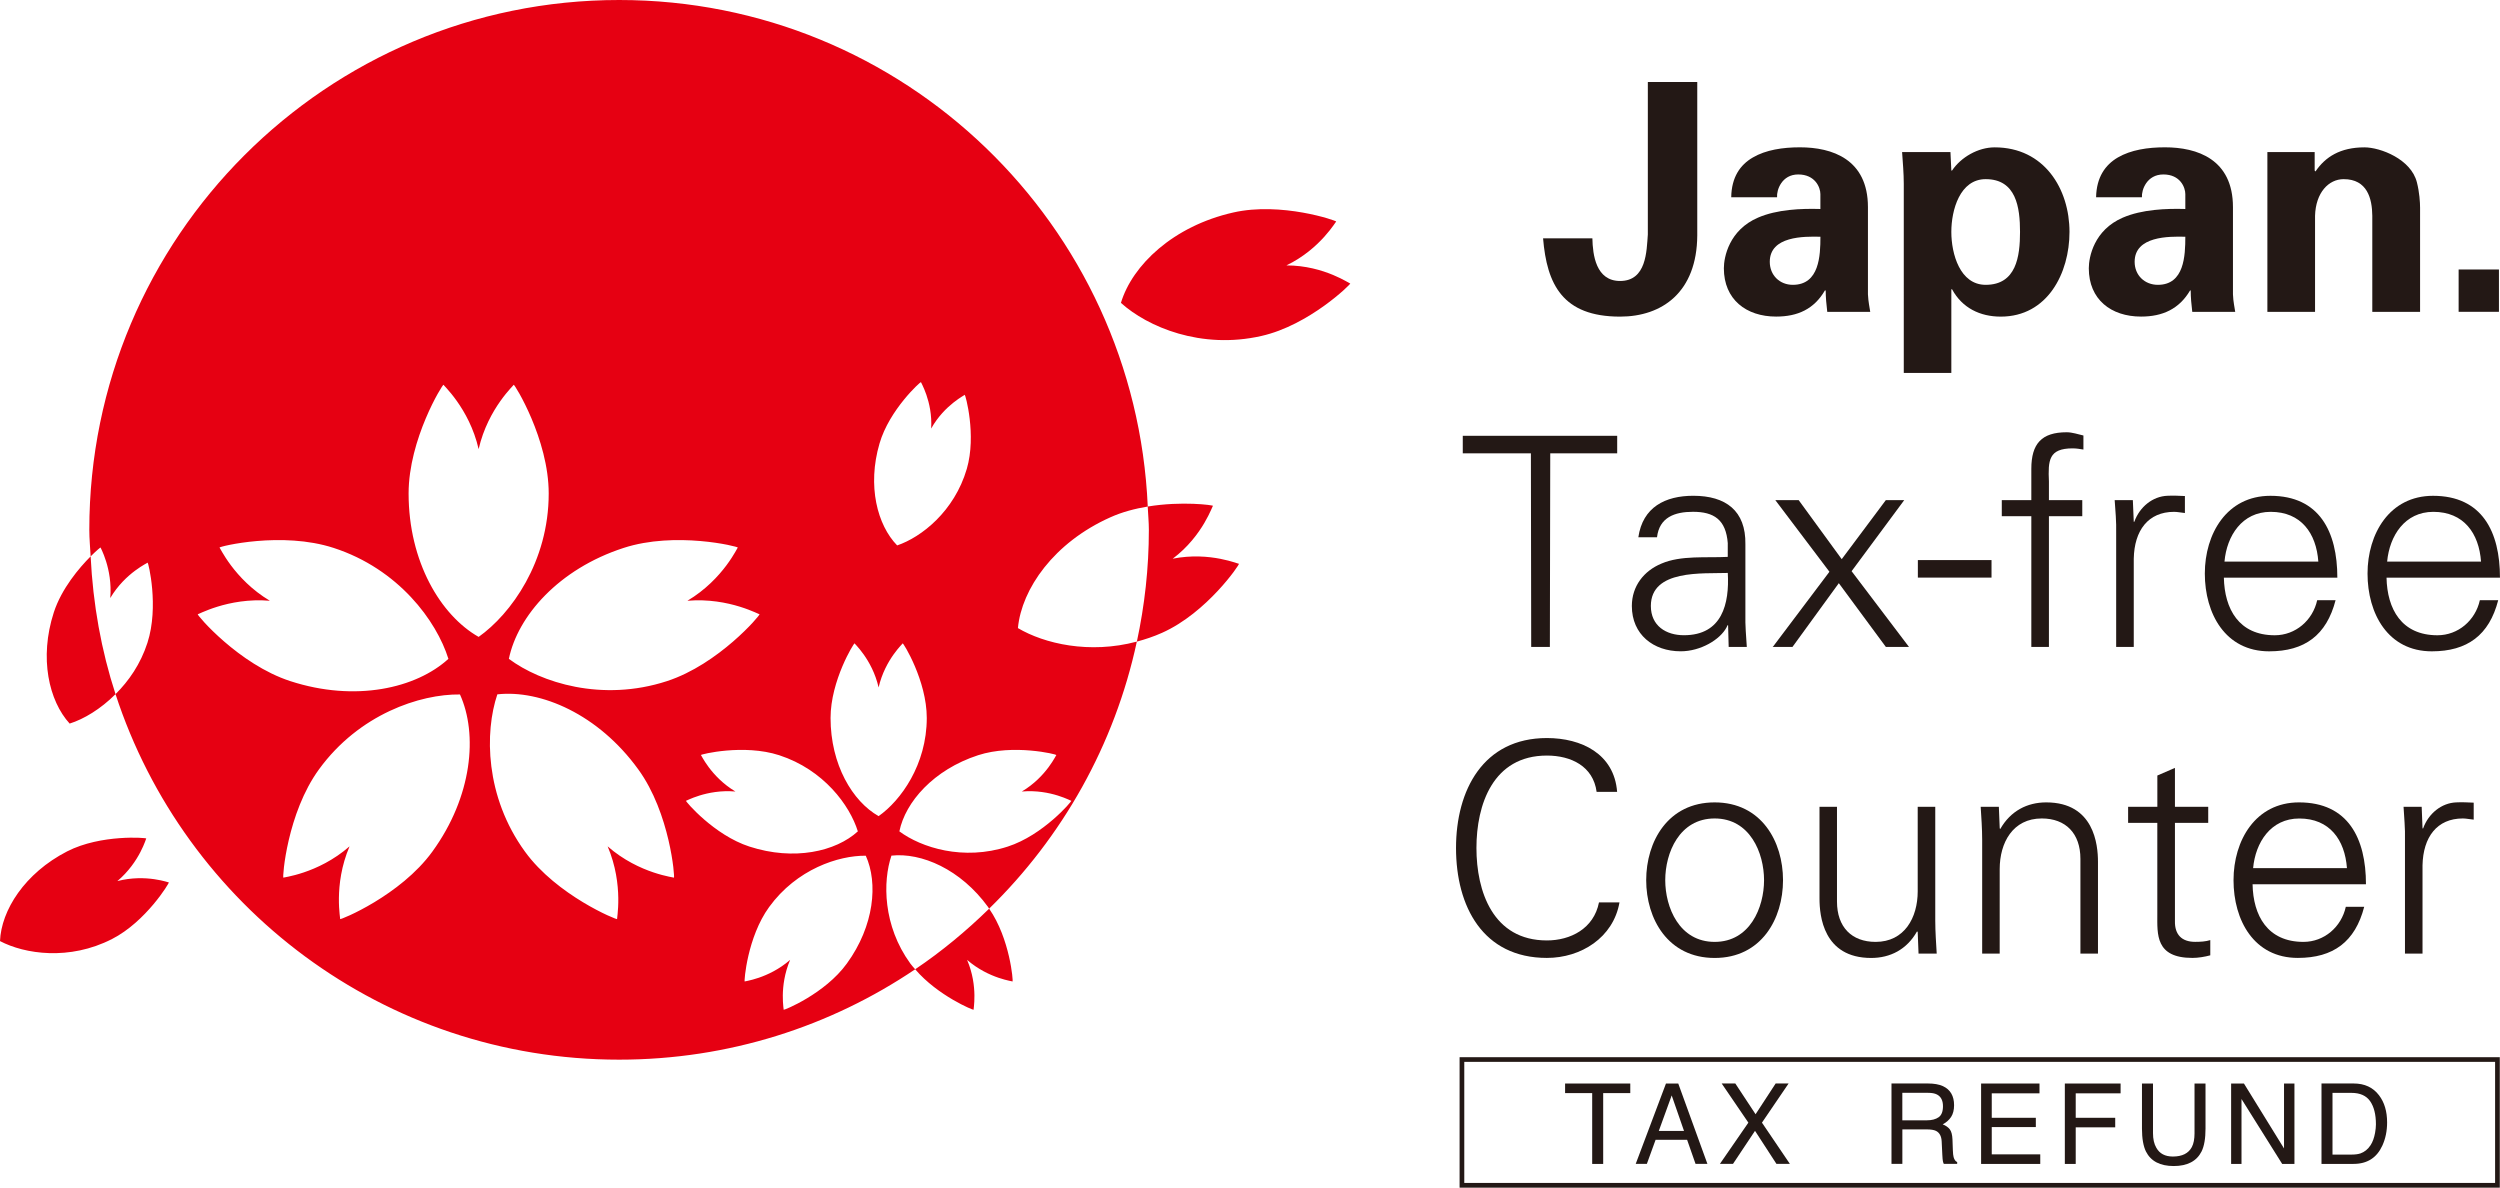
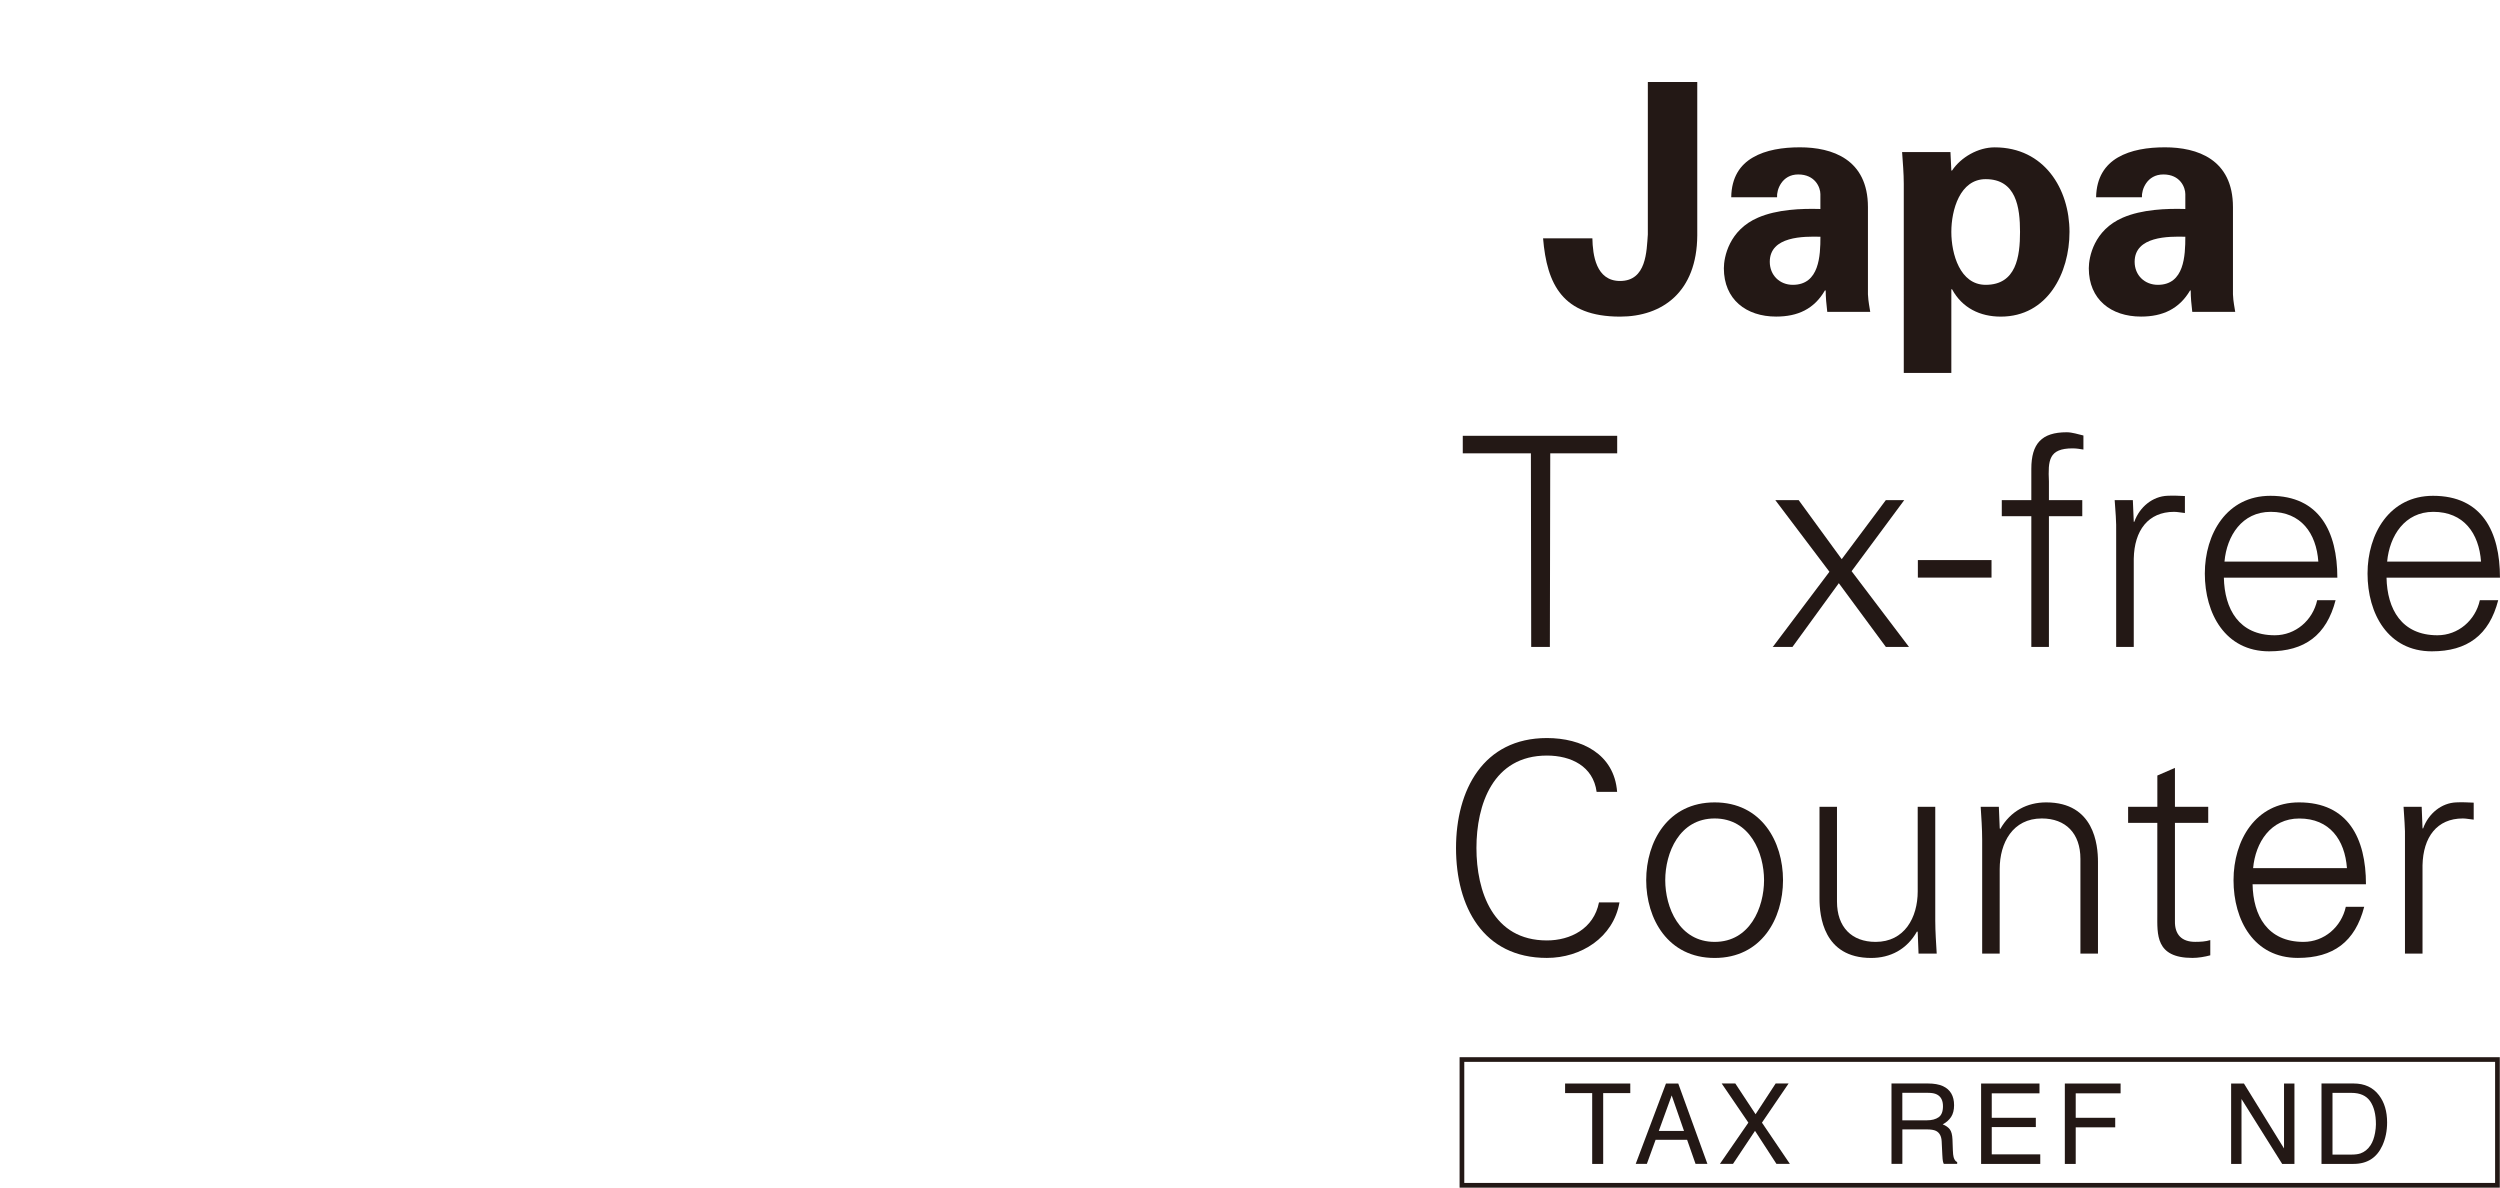
<svg xmlns="http://www.w3.org/2000/svg" version="1.1" id="レイヤー_1" x="0px" y="0px" viewBox="0 0 65.504 31.118" style="enable-background:new 0 0 65.504 31.118;" xml:space="preserve">
  <style type="text/css">
	.st0{fill:none;stroke:#231815;stroke-width:0.123;stroke-miterlimit:10;}
	.st1{fill:#231815;}
	.st2{fill:#E60012;}
</style>
  <rect x="38.305" y="27.761" class="st0" width="27.132" height="3.296" />
  <polygon class="st1" points="42.716,28.39 42.716,28.641 42.006,28.641 42.006,30.497 41.718,30.497 41.718,28.641 41.008,28.641   41.008,28.39 " />
  <path class="st1" d="M43.651,28.39h0.322l0.764,2.106h-0.311l-0.221-0.631h-0.826l-0.229,0.631h-0.292L43.651,28.39z M44.124,29.633  l-0.323-0.931l-0.338,0.931H44.124z" />
  <polygon class="st1" points="45.407,30.496 45.064,30.496 45.81,29.415 45.111,28.389 45.468,28.389 45.999,29.195 46.525,28.389   46.864,28.389 46.166,29.415 46.898,30.496 46.546,30.496 45.984,29.63 " />
  <path class="st1" d="M49.56,28.389h0.958c0.156,0,0.287,0.023,0.391,0.07c0.193,0.09,0.291,0.256,0.291,0.499  c0,0.125-0.026,0.228-0.078,0.308c-0.053,0.08-0.125,0.144-0.22,0.194c0.083,0.033,0.145,0.077,0.187,0.132  c0.041,0.054,0.064,0.143,0.069,0.265l0.01,0.283c0.003,0.08,0.009,0.14,0.02,0.179c0.019,0.067,0.048,0.11,0.093,0.129v0.047  h-0.351c-0.009-0.018-0.017-0.041-0.023-0.07c-0.006-0.029-0.011-0.084-0.015-0.166l-0.017-0.351  c-0.006-0.138-0.057-0.231-0.149-0.277c-0.053-0.026-0.136-0.039-0.249-0.039h-0.632v0.903H49.56V28.389z M50.486,29.354  c0.131,0,0.233-0.027,0.31-0.081c0.075-0.053,0.113-0.149,0.113-0.289c0-0.15-0.053-0.252-0.159-0.307  c-0.057-0.029-0.132-0.043-0.228-0.043h-0.678v0.72H50.486z" />
  <polygon class="st1" points="51.908,28.39 53.438,28.39 53.438,28.647 52.187,28.647 52.187,29.288 53.342,29.288 53.342,29.531   52.187,29.531 52.187,30.246 53.458,30.246 53.458,30.497 51.908,30.497 " />
  <polygon class="st1" points="54.102,28.39 55.563,28.39 55.563,28.647 54.387,28.647 54.387,29.288 55.422,29.288 55.422,29.538   54.387,29.538 54.387,30.497 54.102,30.497 " />
-   <path class="st1" d="M56.412,28.39v1.302c0,0.153,0.028,0.28,0.087,0.381c0.085,0.153,0.23,0.23,0.433,0.23  c0.244,0,0.409-0.083,0.497-0.247c0.048-0.09,0.071-0.212,0.071-0.363V28.39h0.288v1.183c0,0.259-0.035,0.459-0.104,0.598  c-0.129,0.254-0.372,0.381-0.729,0.381c-0.357,0-0.6-0.127-0.728-0.381c-0.068-0.139-0.104-0.339-0.104-0.598V28.39H56.412z" />
  <polygon class="st1" points="58.459,28.39 58.795,28.39 59.845,30.091 59.845,28.39 60.118,28.39 60.118,30.497 59.797,30.497   58.731,28.796 58.731,30.497 58.459,30.497 " />
  <path class="st1" d="M60.827,28.389h0.843c0.285,0,0.508,0.103,0.664,0.309c0.142,0.185,0.212,0.423,0.212,0.712  c0,0.224-0.042,0.426-0.125,0.607c-0.146,0.319-0.397,0.479-0.755,0.479h-0.839V28.389z M61.613,30.252  c0.095,0,0.172-0.01,0.233-0.03c0.107-0.037,0.197-0.109,0.266-0.215c0.056-0.085,0.095-0.194,0.119-0.327  c0.014-0.079,0.022-0.153,0.022-0.221c0-0.261-0.052-0.463-0.153-0.608c-0.102-0.144-0.264-0.216-0.49-0.216h-0.495v1.617H61.613z" />
  <path class="st1" d="M44.471,2.149v4.02c-0.009,1.485-0.919,2.127-2.022,2.127c-1.511,0-1.918-0.85-2.018-2.052h1.292  c0.009,0.434,0.092,1.118,0.726,1.118c0.694,0,0.694-0.783,0.727-1.218V2.149H44.471z" />
  <path class="st1" d="M45.361,5.168c0.008-0.523,0.232-0.848,0.567-1.042c0.339-0.199,0.784-0.266,1.233-0.266  c0.841,0,1.782,0.309,1.782,1.568v2.283c0.01,0.209,0.043,0.333,0.06,0.46h-1.126c-0.023-0.193-0.041-0.384-0.041-0.56h-0.021  c-0.282,0.486-0.711,0.684-1.278,0.684c-0.784,0-1.369-0.449-1.369-1.266c0-0.293,0.137-1.001,0.895-1.327  c0.499-0.216,1.131-0.241,1.634-0.226V5.085c0-0.174-0.137-0.514-0.581-0.514c-0.43,0-0.569,0.406-0.554,0.597H45.361z M46.371,6.86  c0,0.352,0.26,0.603,0.604,0.603c0.697,0,0.723-0.768,0.723-1.26C47.261,6.192,46.371,6.186,46.371,6.86" />
  <path class="st1" d="M51.128,4.468h0.019c0.234-0.35,0.684-0.607,1.116-0.607c1.303,0,1.961,1.092,1.961,2.216  c0,1.078-0.575,2.219-1.801,2.219c-0.542,0-1.01-0.226-1.276-0.716h-0.019v2.191h-1.246V4.818c0-0.274-0.025-0.556-0.044-0.833  h1.267L51.128,4.468z M52.028,7.463c0.802,0,0.9-0.742,0.9-1.386c0-0.641-0.099-1.383-0.9-1.383c-0.675,0-0.9,0.807-0.9,1.383  C51.128,6.653,51.354,7.463,52.028,7.463" />
  <path class="st1" d="M54.921,5.168c0.01-0.523,0.239-0.848,0.57-1.042c0.343-0.199,0.781-0.266,1.234-0.266  c0.842,0,1.782,0.309,1.782,1.568v2.283c0.008,0.209,0.043,0.333,0.059,0.46h-1.125C57.417,7.978,57.4,7.787,57.4,7.611h-0.017  c-0.285,0.486-0.722,0.684-1.284,0.684c-0.787,0-1.369-0.449-1.369-1.266c0-0.293,0.134-1.001,0.892-1.327  c0.5-0.216,1.139-0.241,1.637-0.226V5.085c0-0.174-0.133-0.514-0.575-0.514c-0.435,0-0.575,0.406-0.562,0.597H54.921z M55.931,6.86  c0,0.352,0.262,0.603,0.609,0.603c0.694,0,0.719-0.768,0.719-1.26C56.824,6.192,55.931,6.186,55.931,6.86" />
-   <path class="st1" d="M60.648,4.468l0.021,0.025c0.257-0.381,0.649-0.632,1.283-0.632c0.418,0,1.224,0.309,1.375,0.918  c0.066,0.257,0.083,0.524,0.083,0.666v2.726h-1.252V5.654c-0.004-0.45-0.131-0.96-0.75-0.96c-0.393,0-0.733,0.352-0.75,0.96v2.517  h-1.249V3.985h1.239V4.468z" />
-   <rect x="64.42" y="7.061" class="st1" width="1.056" height="1.109" />
-   <path class="st2" d="M26.671,16.457c0.097-1.03,0.946-2.243,2.421-2.902c0.314-0.142,0.652-0.228,0.981-0.283  C29.751,5.891,23.684,0,16.223,0C8.554,0,2.34,6.216,2.34,13.883c0,0.234,0.023,0.463,0.035,0.695  c0.149-0.15,0.259-0.239,0.261-0.233c-0.022-0.024,0.319,0.546,0.253,1.325c0.396-0.67,1.01-0.932,0.979-0.929  c0.017-0.006,0.303,1.149-0.005,2.102c-0.181,0.559-0.489,1-0.836,1.345c1.813,5.558,7.031,9.577,13.195,9.577  c2.873,0,5.542-0.873,7.757-2.368c-0.043-0.05-0.089-0.098-0.127-0.151c-0.72-0.991-0.724-2.151-0.495-2.827  c0.781-0.086,1.813,0.354,2.532,1.346c0.01,0.014,0.018,0.03,0.027,0.044c1.914-1.869,3.288-4.285,3.871-6.998  C28.544,17.144,27.36,16.865,26.671,16.457 M23.045,11.62c0.258-0.888,1.079-1.626,1.087-1.609  c-0.024-0.019,0.309,0.497,0.266,1.218c0.353-0.631,0.91-0.887,0.879-0.886c0.017-0.008,0.313,1.055,0.055,1.942  c-0.327,1.115-1.188,1.789-1.825,2.006C22.988,13.759,22.719,12.732,23.045,11.62 M16.338,14.357  c1.357-0.443,3.005-0.038,2.995-0.009c0.006-0.047-0.365,0.824-1.322,1.393c1.109-0.094,1.921,0.39,1.891,0.351  c0.024,0.02-1.072,1.314-2.428,1.755c-1.699,0.554-3.306,0.038-4.141-0.584C13.564,16.141,14.639,14.909,16.338,14.357 M5.18,16.092  c-0.03,0.039,0.781-0.445,1.891-0.351c-0.954-0.569-1.325-1.44-1.321-1.393c-0.011-0.029,1.638-0.434,2.994,0.009  c1.698,0.552,2.695,1.912,3.005,2.906c-0.846,0.773-2.44,1.137-4.141,0.584C6.252,17.406,5.156,16.112,5.18,16.092 M11.328,22.314  c-0.837,1.153-2.41,1.793-2.418,1.768c0.026,0.04-0.189-0.881,0.249-1.906c-0.839,0.733-1.781,0.813-1.734,0.822  c-0.03,0.003,0.095-1.69,0.933-2.84c1.052-1.446,2.652-1.976,3.694-1.962C12.523,19.236,12.379,20.868,11.328,22.314 M10.706,12.93  c0-1.425,0.892-2.867,0.916-2.85c-0.045-0.017,0.671,0.601,0.919,1.688c0.248-1.087,0.962-1.705,0.918-1.688  c0.021-0.017,0.918,1.425,0.918,2.85c0,1.79-0.986,3.155-1.836,3.758C11.546,16.123,10.706,14.72,10.706,12.93 M17.658,22.998  c0.046-0.009-0.898-0.089-1.737-0.822c0.436,1.025,0.225,1.946,0.25,1.906c-0.006,0.025-1.58-0.615-2.416-1.768  c-1.051-1.446-1.057-3.134-0.724-4.121c1.137-0.125,2.645,0.519,3.692,1.965C17.56,21.308,17.686,23.001,17.658,22.998   M17.973,20.981c-0.021,0.024,0.537-0.308,1.296-0.242c-0.655-0.392-0.909-0.99-0.905-0.956c-0.007-0.018,1.122-0.297,2.053,0.005  c1.166,0.38,1.849,1.313,2.06,1.995c-0.578,0.528-1.672,0.778-2.839,0.399C18.709,21.882,17.957,20.992,17.973,20.981   M22.189,25.246c-0.573,0.793-1.653,1.229-1.657,1.212c0.016,0.028-0.129-0.604,0.171-1.308c-0.576,0.501-1.223,0.561-1.191,0.568  c-0.019,0,0.067-1.163,0.641-1.953c0.721-0.992,1.817-1.351,2.532-1.344C23.009,23.136,22.91,24.255,22.189,25.246 M23.021,21.384  c-0.682-0.385-1.259-1.349-1.259-2.571c0-0.981,0.614-1.97,0.63-1.957c-0.031-0.013,0.459,0.411,0.629,1.156  c0.171-0.745,0.662-1.169,0.63-1.156c0.016-0.013,0.632,0.976,0.632,1.957C24.282,20.035,23.604,20.974,23.021,21.384   M26.404,22.182c-1.166,0.379-2.266,0.026-2.839-0.399c0.157-0.769,0.896-1.615,2.062-1.995c0.93-0.302,2.059-0.023,2.053-0.005  c0.003-0.034-0.251,0.567-0.907,0.956c0.762-0.066,1.316,0.266,1.297,0.242C28.087,20.992,27.334,21.882,26.404,22.182   M25.512,26.458c-0.019,0.028,0.129-0.604-0.173-1.308c0.577,0.501,1.223,0.561,1.192,0.568c0.019,0-0.066-1.12-0.614-1.909  c-0.598,0.584-1.242,1.119-1.938,1.588C24.572,26.091,25.507,26.474,25.512,26.458 M1.409,16.049  c-0.386,1.194-0.127,2.315,0.416,2.91c0.372-0.117,0.811-0.38,1.202-0.771c-0.373-1.145-0.591-2.356-0.652-3.61  C2.08,14.873,1.613,15.419,1.409,16.049 M30.727,14.639c0.807-0.607,1.05-1.427,1.057-1.384c0.005-0.02-0.813-0.131-1.712,0.017  c0.009,0.204,0.03,0.405,0.03,0.611c0,1.005-0.111,1.983-0.314,2.928c0.219-0.059,0.438-0.131,0.659-0.23  c1.179-0.526,2.041-1.799,2.016-1.811C32.493,14.801,31.715,14.442,30.727,14.639 M33.706,6.954  c0.905-0.436,1.312-1.188,1.306-1.148c0.013-0.023-1.443-0.525-2.7-0.238c-1.57,0.355-2.644,1.378-2.942,2.368  c0.697,0.629,2.101,1.227,3.68,0.867c1.253-0.282,2.346-1.36,2.33-1.376C35.4,7.463,34.712,6.954,33.706,6.954 M3.075,23.086  c0.598-0.505,0.758-1.149,0.758-1.116c0.009-0.018-1.181-0.118-2.073,0.337C0.644,22.881,0.033,23.853,0,24.658  c0.646,0.34,1.817,0.519,2.935-0.054c0.892-0.456,1.508-1.478,1.489-1.484C4.449,23.138,3.831,22.89,3.075,23.086" />
  <polygon class="st1" points="40.112,11.878 38.327,11.878 38.327,11.419 42.373,11.419 42.373,11.878 40.619,11.878 40.609,16.951   40.12,16.951 " />
-   <path class="st1" d="M45.271,14.238c-0.047-0.628-0.369-0.828-0.912-0.828c-0.482,0-0.882,0.146-0.943,0.668h-0.489  c0.114-0.79,0.705-1.088,1.44-1.088c0.85,0,1.379,0.39,1.365,1.271v1.823c-0.008,0.299,0.021,0.606,0.037,0.866h-0.475l-0.015-0.567  h-0.016l-0.024,0.054c-0.169,0.322-0.68,0.628-1.202,0.628c-0.713,0-1.28-0.437-1.28-1.187c0-0.521,0.315-0.92,0.775-1.111  c0.513-0.222,1.179-0.146,1.738-0.176V14.238z M44.121,16.644c1.005,0,1.195-0.827,1.15-1.632c-0.651,0.023-2.016-0.1-2.016,0.866  C43.256,16.399,43.654,16.644,44.121,16.644" />
  <polygon class="st1" points="49.412,13.104 49.894,13.104 48.515,14.966 50.018,16.95 49.412,16.95 48.18,15.28 46.966,16.95   46.446,16.95 46.462,16.935 47.934,14.981 46.516,13.104 47.128,13.104 48.256,14.651 " />
  <rect x="50.251" y="14.675" class="st1" width="1.93" height="0.459" />
  <path class="st1" d="M53.224,16.951v-3.425h-0.774v-0.421h0.774v-0.82c0-0.66,0.269-0.959,0.927-0.959  c0.146,0,0.301,0.054,0.438,0.085v0.368c-0.093-0.016-0.191-0.031-0.282-0.031c-0.63,0-0.646,0.314-0.622,0.866v0.491h0.874v0.421  h-0.874v3.425H53.224z" />
  <path class="st1" d="M55.908,16.951h-0.461v-2.98c0.008-0.299-0.021-0.605-0.039-0.866h0.476l0.024,0.567h0.014  c0.14-0.392,0.483-0.667,0.867-0.682c0.153-0.008,0.306,0,0.459,0.007v0.445c-0.092-0.008-0.191-0.031-0.283-0.031  c-0.682,0-1.043,0.49-1.057,1.227V16.951z" />
  <path class="st1" d="M58.269,15.135c0.017,0.821,0.393,1.51,1.333,1.51c0.545,0,0.996-0.391,1.112-0.919h0.482  c-0.238,0.919-0.811,1.34-1.74,1.34c-1.15,0-1.686-0.988-1.686-2.038c0-1.041,0.574-2.037,1.718-2.037  c1.287,0,1.754,0.942,1.754,2.144H58.269z M60.744,14.714c-0.054-0.743-0.452-1.303-1.249-1.303c-0.751,0-1.15,0.629-1.21,1.303  H60.744z" />
  <path class="st1" d="M62.531,15.135c0.016,0.821,0.392,1.51,1.334,1.51c0.544,0,0.995-0.391,1.111-0.919h0.481  c-0.236,0.919-0.813,1.34-1.74,1.34c-1.149,0-1.684-0.988-1.684-2.038c0-1.041,0.575-2.037,1.716-2.037  c1.287,0,1.754,0.942,1.754,2.144H62.531z M65.007,14.714c-0.054-0.743-0.453-1.303-1.25-1.303c-0.75,0-1.147,0.629-1.21,1.303  H65.007z" />
  <path class="st1" d="M41.834,20.748c-0.09-0.674-0.673-0.951-1.303-0.951c-1.416,0-1.846,1.288-1.846,2.422  c0,1.134,0.43,2.422,1.846,2.422c0.616,0,1.229-0.307,1.365-0.997h0.537c-0.162,0.927-1.012,1.455-1.902,1.455  c-1.676,0-2.381-1.347-2.381-2.88c0-1.517,0.712-2.881,2.381-2.881c0.906,0,1.764,0.413,1.84,1.41H41.834z" />
  <path class="st1" d="M46.718,23.062c0,1.011-0.565,2.038-1.791,2.038c-1.227,0-1.794-1.027-1.794-2.038  c0-1.011,0.567-2.038,1.794-2.038C46.153,21.024,46.718,22.051,46.718,23.062 M44.927,21.445c-0.928,0-1.295,0.904-1.295,1.617  c0,0.712,0.367,1.617,1.295,1.617c0.927,0,1.294-0.905,1.294-1.617C46.221,22.349,45.854,21.445,44.927,21.445" />
  <path class="st1" d="M50.247,21.14h0.46v2.98c0,0.3,0.024,0.606,0.038,0.866h-0.476l-0.022-0.566l-0.017-0.017  c-0.267,0.476-0.704,0.697-1.202,0.697c-1.257,0-1.354-1.11-1.354-1.555V21.14h0.458v2.483c0,0.666,0.383,1.056,1.012,1.056  c0.757,0,1.103-0.635,1.103-1.325V21.14z" />
  <path class="st1" d="M52.396,24.986h-0.46v-2.981c0-0.3-0.023-0.605-0.039-0.865h0.476l0.023,0.565l0.014,0.016  c0.271-0.475,0.707-0.697,1.204-0.697c1.256,0,1.356,1.111,1.356,1.555v2.407h-0.46v-2.483c0-0.667-0.385-1.058-1.013-1.058  c-0.759,0-1.102,0.636-1.102,1.326V24.986z" />
  <path class="st1" d="M56.526,21.561h-0.766V21.14h0.766v-0.82l0.461-0.2v1.019h0.872v0.421h-0.872v2.574  c-0.008,0.352,0.177,0.544,0.528,0.544c0.137,0,0.275-0.007,0.398-0.046v0.399c-0.146,0.039-0.315,0.068-0.469,0.068  c-0.972,0-0.919-0.62-0.919-1.141V21.561z" />
  <path class="st1" d="M59.021,23.169c0.015,0.82,0.39,1.51,1.333,1.51c0.544,0,0.994-0.391,1.11-0.92h0.482  c-0.237,0.92-0.813,1.34-1.739,1.34c-1.151,0-1.685-0.987-1.685-2.037c0-1.041,0.575-2.038,1.715-2.038  c1.289,0,1.755,0.942,1.755,2.145H59.021z M61.494,22.747c-0.055-0.741-0.452-1.301-1.249-1.301c-0.75,0-1.148,0.628-1.21,1.301  H61.494z" />
  <path class="st1" d="M63.474,24.986h-0.46v-2.981c0.009-0.3-0.024-0.605-0.037-0.865h0.475l0.022,0.565h0.016  c0.139-0.39,0.482-0.666,0.865-0.681c0.153-0.008,0.307,0,0.46,0.007v0.445c-0.091-0.007-0.193-0.031-0.284-0.031  c-0.681,0-1.041,0.491-1.057,1.226V24.986z" />
</svg>